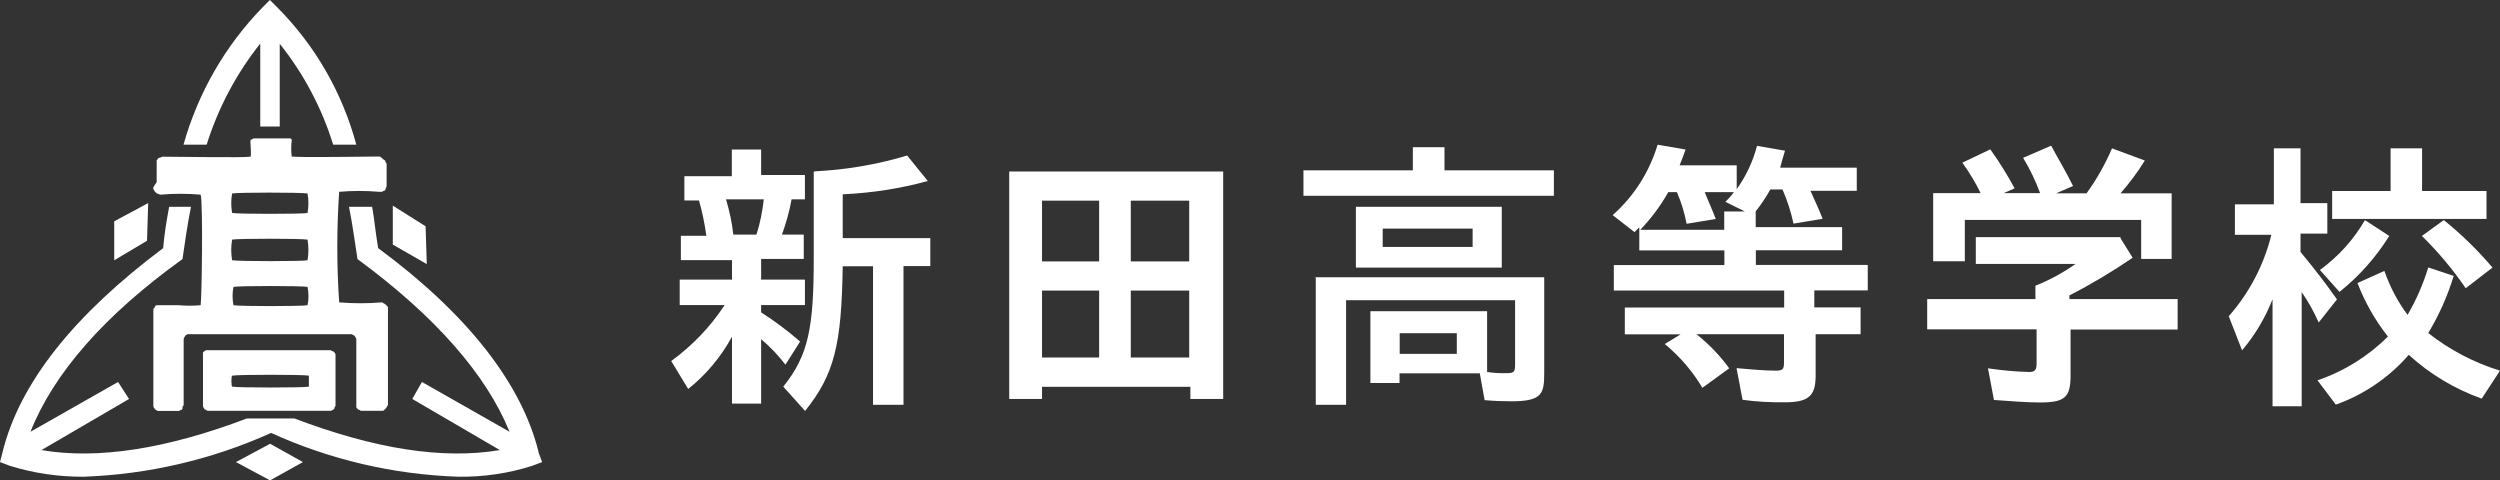
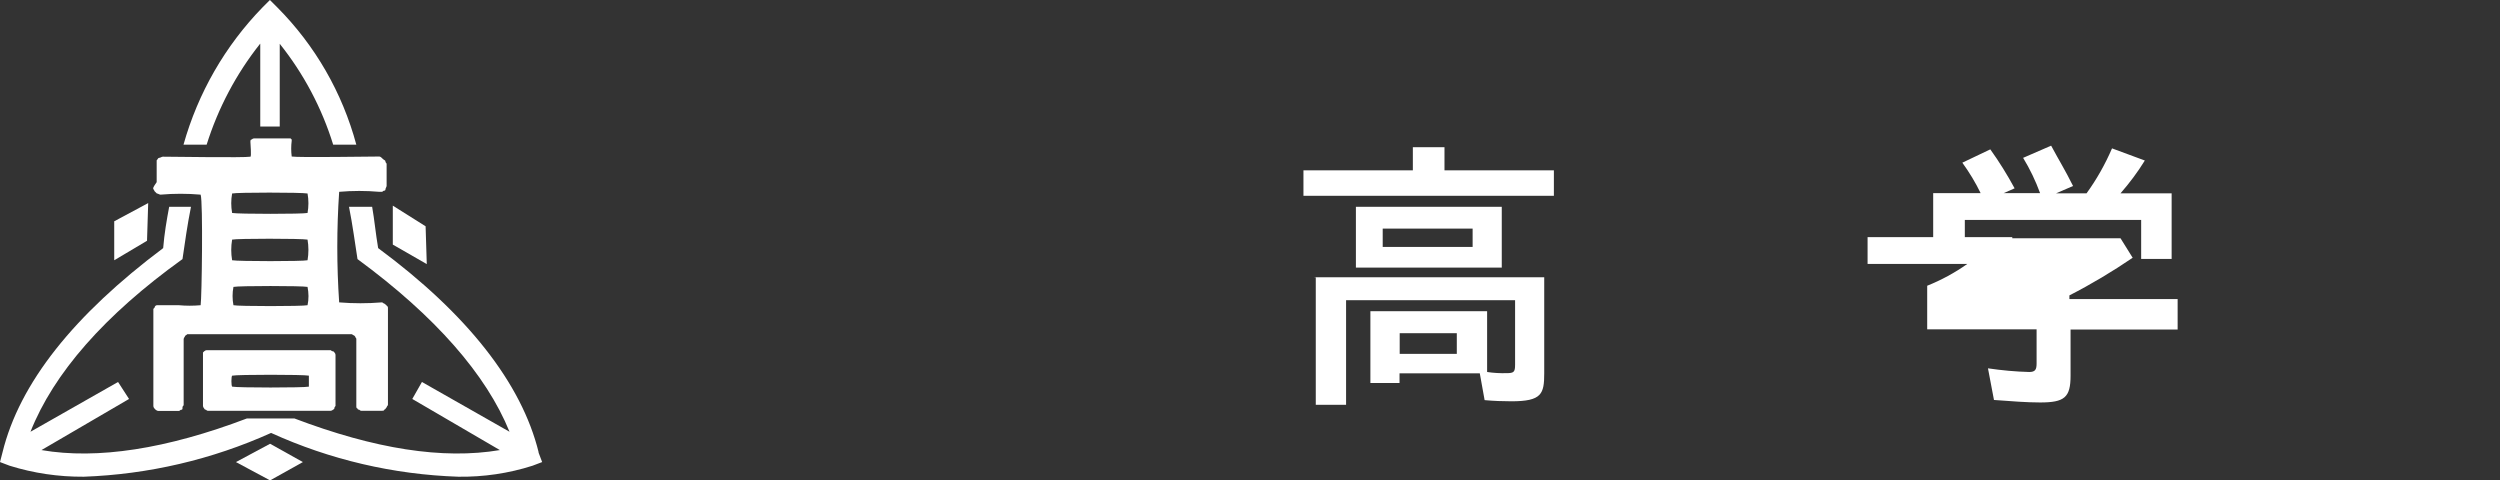
<svg xmlns="http://www.w3.org/2000/svg" id="a" viewBox="0 0 150.14 28.85">
  <rect x="0" y="0" width="150.14" height="28.85" fill="#333333" stroke="none" />
  <defs>
    <style>.r{fill:#fff;}</style>
  </defs>
  <g id="b" transform="translate(0 0)">
    <g id="c" transform="translate(0)">
      <g id="d">
        <path id="e" class="r" d="M25.63,15.85l-.07-2.26-1.97-1.24v2.34l2.04,1.17Z" />
        <path id="f" class="r" d="M8.91,12.19l-2.05,1.1v2.34l1.97-1.17,.07-2.27Z" />
        <path id="g" class="r" d="M14.17,27.75l2.05,1.1,1.97-1.1-1.97-1.1-2.05,1.1Z" />
        <path id="h" class="r" d="M20.01,21.1c-.06,0-.11-.03-.15-.07h-7.45q-.07,0-.15,.07l-.07,.07v3.21q0,.07,.07,.15s.03,.07,.07,.07h0c.07,0,.07,.07,.15,.07h7.38q.07,0,.15-.07s.07-.03,.07-.07h0c0-.06,.03-.11,.07-.15v-3.07q0-.07-.07-.15l-.07-.07Zm-1.46,2.12c-.29,.07-4.31,.07-4.6,0-.07,0-.07-.66,0-.66,.29-.07,4.31-.07,4.6,0v.66Z" />
        <path id="i" class="r" d="M9.2,11.32c0,.07,.07,.07,.07,.15l.15,.15c.07,0,.15,.07,.22,.07,.8-.07,1.61-.07,2.41,0,.15,.44,.07,6.21,0,6.64-.44,.04-.88,.04-1.31,0h-1.31c-.08,0-.14,.07-.15,.15l-.07,.07v5.84q0,.07,.07,.15l.07,.07s.09,.07,.15,.07h1.24c.07,0,.07-.07,.15-.07s.07-.07,.07-.15,.07-.07,.07-.15v-3.94q0-.07,.07-.15c0-.07,.07-.07,.15-.15h9.86c.07,0,.07,.07,.15,.07l.07,.07c0,.07,.07,.07,.07,.15v4.02c0,.07,0,.15,.07,.15,0,.04,.03,.07,.07,.07h0c.07,0,.07,.07,.15,.07h1.24c.07,0,.15,0,.15-.07,.07,0,.07-.07,.15-.15,0-.07,.07-.07,.07-.15v-5.77c0-.07,0-.15-.07-.15,0-.07-.07-.07-.15-.15-.07,0-.07-.07-.15-.07-.85,.07-1.71,.07-2.56,0-.15-2.21-.15-4.43,0-6.64,.8-.07,1.61-.07,2.41,0h.15c.07,0,.07-.07,.15-.07,.04,0,.07-.03,.07-.07h0c0-.08,.07-.15,.07-.22v-1.31c0-.07-.07-.07-.07-.15s-.07-.07-.15-.15-.15-.15-.22-.15c-.51,0-4.89,.07-5.26,0-.04-.32-.04-.63,0-.95v-.07l-.07-.07h-2.19q-.07,0-.15,.07c-.07,0-.07,.07-.07,.15s.07,.88,0,.88c-.36,.07-4.75,0-5.26,0-.07,0-.15,.07-.22,.07s-.07,.07-.15,.15v1.31c-.21,.29-.21,.36-.21,.36Zm9.27,7.01c-.29,.07-4.16,.07-4.45,0-.07-.36-.07-.74,0-1.1,.29-.07,4.16-.07,4.45,0,.07,.36,.08,.73,0,1.1h0Zm-4.53-6.71c.29-.07,4.16-.07,4.53,0,.07,.39,.07,.78,0,1.17-.29,.07-4.16,.07-4.53,0-.07-.39-.07-.78,0-1.17h0Zm0,2.77c.29-.07,4.16-.07,4.53,0,.07,.41,.07,.83,0,1.24-.29,.07-4.16,.07-4.53,0-.07-.41-.07-.83,0-1.24h0Z" />
        <path id="j" class="r" d="M15.63,2.63V7.6h1.17V2.63c1.44,1.8,2.53,3.86,3.21,6.06h1.39c-.84-3.12-2.47-5.96-4.75-8.25l-.44-.44-.44,.44c-2.25,2.31-3.88,5.15-4.75,8.25h1.39c.69-2.2,1.78-4.26,3.21-6.06Z" />
        <path id="k" class="r" d="M32.35,27.17c-1.02-4.16-4.31-8.33-9.64-12.27-.15-.88-.22-1.68-.36-2.48h-1.39c.22,1.1,.36,2.19,.51,3.14,4.67,3.43,7.74,6.94,9.13,10.37l-5.26-2.99-.58,1.02,5.26,3.07c-3.43,.58-7.52-.07-12.34-1.9h-2.85c-4.82,1.83-8.98,2.48-12.34,1.9l5.26-3.07-.66-1.02-5.26,2.99c1.39-3.51,4.45-7.01,9.13-10.37,.15-1.02,.29-2.05,.51-3.14h-1.31c-.15,.8-.29,1.61-.36,2.48C4.45,18.91,1.17,23,.15,27.17l-.15,.58,.58,.22c1.44,.45,2.94,.67,4.45,.66,3.88-.14,7.7-1.03,11.25-2.63,3.54,1.61,7.36,2.5,11.25,2.63,1.51,.02,3.01-.2,4.45-.66l.58-.22-.22-.58Z" />
      </g>
    </g>
-     <path id="l" class="r" d="M43.96,8.98h1.75v1.53h2.63v1.46h-.8c-.13,.72-.33,1.43-.58,2.12h1.31v1.46h-2.56v1.24h2.63v1.53h-2.63v.44c.82,.52,1.6,1.11,2.34,1.75l-.88,1.39c-.43-.56-.92-1.08-1.46-1.53v3.87h-1.75v-4.02c-.66,1.21-1.55,2.28-2.63,3.14l-1.02-1.68c1.27-.92,2.35-2.05,3.21-3.36h-2.7v-1.53h3.14v-1.17h-3.07v-1.46h1.53c-.1-.72-.24-1.42-.44-2.12h-.88v-1.46h2.85v-1.61h0Zm-.36,2.99c.21,.69,.36,1.4,.44,2.12h1.39c.22-.69,.36-1.4,.44-2.12h-2.26Zm5.33-1.68c1.88-.09,3.75-.41,5.55-.95l1.24,1.53c-1.67,.46-3.38,.72-5.11,.8v2.63h5.26v1.68h-1.61v8.33h-1.83V15.99h-1.82c-.07,4.75-.51,6.5-2.26,8.69l-1.31-1.46c1.53-1.9,1.83-3.58,1.83-7.74v-5.18h.07Z" />
-     <path id="m" class="r" d="M73.46,10.3v13.66h-1.97v-.73h-8.91v.73h-1.97V10.3h12.85Zm-7.52,1.75h-3.36v3.65h3.43v-3.65h-.07Zm-3.36,5.4v4.02h3.43v-4.02h-3.43Zm5.33-5.4v3.65h3.51v-3.65h-3.51Zm3.51,5.4h-3.51v4.02h3.51v-4.02Z" />
    <path id="n" class="r" d="M84.78,8.84h1.97v1.39h6.57v1.53h-15.04v-1.53h6.57v-1.39h-.07Zm-5.84,7.81h13.8v5.77c0,1.24-.15,1.68-1.97,1.68-.54,0-1.07-.02-1.61-.07l-.29-1.61h-4.82v.58h-1.75v-4.31h7.01v3.65c.39,.06,.78,.08,1.17,.07,.44,0,.51-.07,.51-.51v-3.87h-10.15v6.28h-1.82v-7.67h-.07Zm11.25-4.23v3.65h-8.76v-3.65h8.76Zm-1.75,1.31h-5.4v1.1h5.4v-1.1Zm-.95,6.28h-3.43v1.24h3.43v-1.24Z" />
-     <path id="o" class="r" d="M104.28,11.39c.57-.79,.99-1.68,1.24-2.63l1.68,.29c-.15,.51-.22,.73-.29,1.02h4.6v1.39h-2.78c.29,.66,.44,.95,.73,1.68l-1.75,.29c-.15-.7-.37-1.39-.66-2.05h-.73c-.26,.46-.55,.9-.88,1.31v.95h5.19v1.39h-5.18v.88h6.72v1.53h-3.21v1.02h2.78v1.61h-2.7v2.48c0,1.17-.36,1.61-1.83,1.61-.85,.01-1.71-.03-2.56-.15l-.36-1.9c.8,.07,1.68,.15,2.34,.15,.44,0,.51-.07,.51-.51v-1.68h-5.26c.75,.59,1.41,1.28,1.97,2.05l-1.61,1.17c-.6-1-1.36-1.89-2.26-2.63l.95-.58h-3.35v-1.61h9.57v-1.02h-10.23v-1.53h6.64v-.88h-5.11v-1.39l-.29,.29-1.31-1.02c1.28-1.13,2.21-2.6,2.7-4.23l1.68,.29c-.15,.44-.22,.58-.36,.95h3.43v1.46Zm-4.09,.15c-.46,.82-1.03,1.58-1.68,2.26h5.04v-1.1h1.24l-1.17-.58c.19-.18,.36-.37,.51-.58h-1.75c.29,.73,.44,1.02,.66,1.61l-1.75,.29c-.12-.65-.32-1.29-.58-1.9h-.51Z" />
-     <path id="p" class="r" d="M127.35,14.31l.73,1.17c-1.22,.83-2.49,1.59-3.8,2.26v.22h6.5v1.83h-6.43v2.77c0,1.31-.36,1.61-1.83,1.61-.8,0-1.68-.07-2.77-.15l-.36-1.9c.82,.12,1.65,.2,2.48,.22,.36,0,.44-.15,.44-.51v-2.05h-6.57v-1.82h6.5v-.8c.85-.34,1.66-.78,2.41-1.31h-5.99v-1.61h8.69v.07Zm-4.16-5.55c.51,.95,.8,1.39,1.31,2.41l-1.02,.44h1.83c.61-.84,1.12-1.75,1.53-2.7l1.97,.73c-.43,.7-.92,1.35-1.46,1.97h3.07v3.94h-1.83v-2.34h-10.59v2.48h-1.9v-4.09h2.85c-.31-.64-.68-1.25-1.1-1.83l1.68-.8c.54,.75,1.02,1.53,1.46,2.34l-.66,.29h2.19c-.27-.74-.61-1.45-1.02-2.12l1.68-.73Z" />
-     <path id="q" class="r" d="M136.41,8.91h1.75v3.29h1.61v1.83h-1.61v1.1c1.02,1.24,1.46,1.83,2.19,2.85l-1.1,1.39c-.28-.64-.62-1.25-1.02-1.83v6.86h-1.75v-6.43c-.44,1.12-1.05,2.15-1.83,3.07l-.8-2.05c1.24-1.4,2.11-3.08,2.56-4.89h-2.19v-1.83h2.34v-3.36h-.14Zm6.79,7.37c.33,.94,.79,1.83,1.39,2.63,.52-.9,.94-1.85,1.24-2.85l1.53,.51c-.37,1.2-.88,2.36-1.53,3.43,1.28,1.01,2.75,1.78,4.31,2.26l-1.1,1.68c-1.62-.58-3.11-1.47-4.38-2.63-1.18,1.36-2.69,2.39-4.38,2.99l-1.1-1.46c1.59-.54,3.04-1.44,4.23-2.63-.77-.97-1.38-2.06-1.83-3.21l1.62-.73Zm-3.87-.07c1.1-.8,2.02-1.82,2.7-2.99l1.46,.95c-.8,1.28-1.81,2.42-2.99,3.36l-1.17-1.31Zm6.13-7.3v2.56h3.87v1.68h-9.27v-1.68h3.51v-2.56h1.9Zm1.31,4.31c1.06,.86,2.04,1.81,2.92,2.85l-1.61,1.24c-.77-1.13-1.65-2.18-2.63-3.14l1.31-.95Z" />
+     <path id="p" class="r" d="M127.35,14.31l.73,1.17c-1.22,.83-2.49,1.59-3.8,2.26v.22h6.5v1.83h-6.43v2.77c0,1.31-.36,1.61-1.83,1.61-.8,0-1.68-.07-2.77-.15l-.36-1.9c.82,.12,1.65,.2,2.48,.22,.36,0,.44-.15,.44-.51v-2.05h-6.57v-1.82v-.8c.85-.34,1.66-.78,2.41-1.31h-5.99v-1.61h8.69v.07Zm-4.16-5.55c.51,.95,.8,1.39,1.31,2.41l-1.02,.44h1.83c.61-.84,1.12-1.75,1.53-2.7l1.97,.73c-.43,.7-.92,1.35-1.46,1.97h3.07v3.94h-1.83v-2.34h-10.59v2.48h-1.9v-4.09h2.85c-.31-.64-.68-1.25-1.1-1.83l1.68-.8c.54,.75,1.02,1.53,1.46,2.34l-.66,.29h2.19c-.27-.74-.61-1.45-1.02-2.12l1.68-.73Z" />
  </g>
</svg>